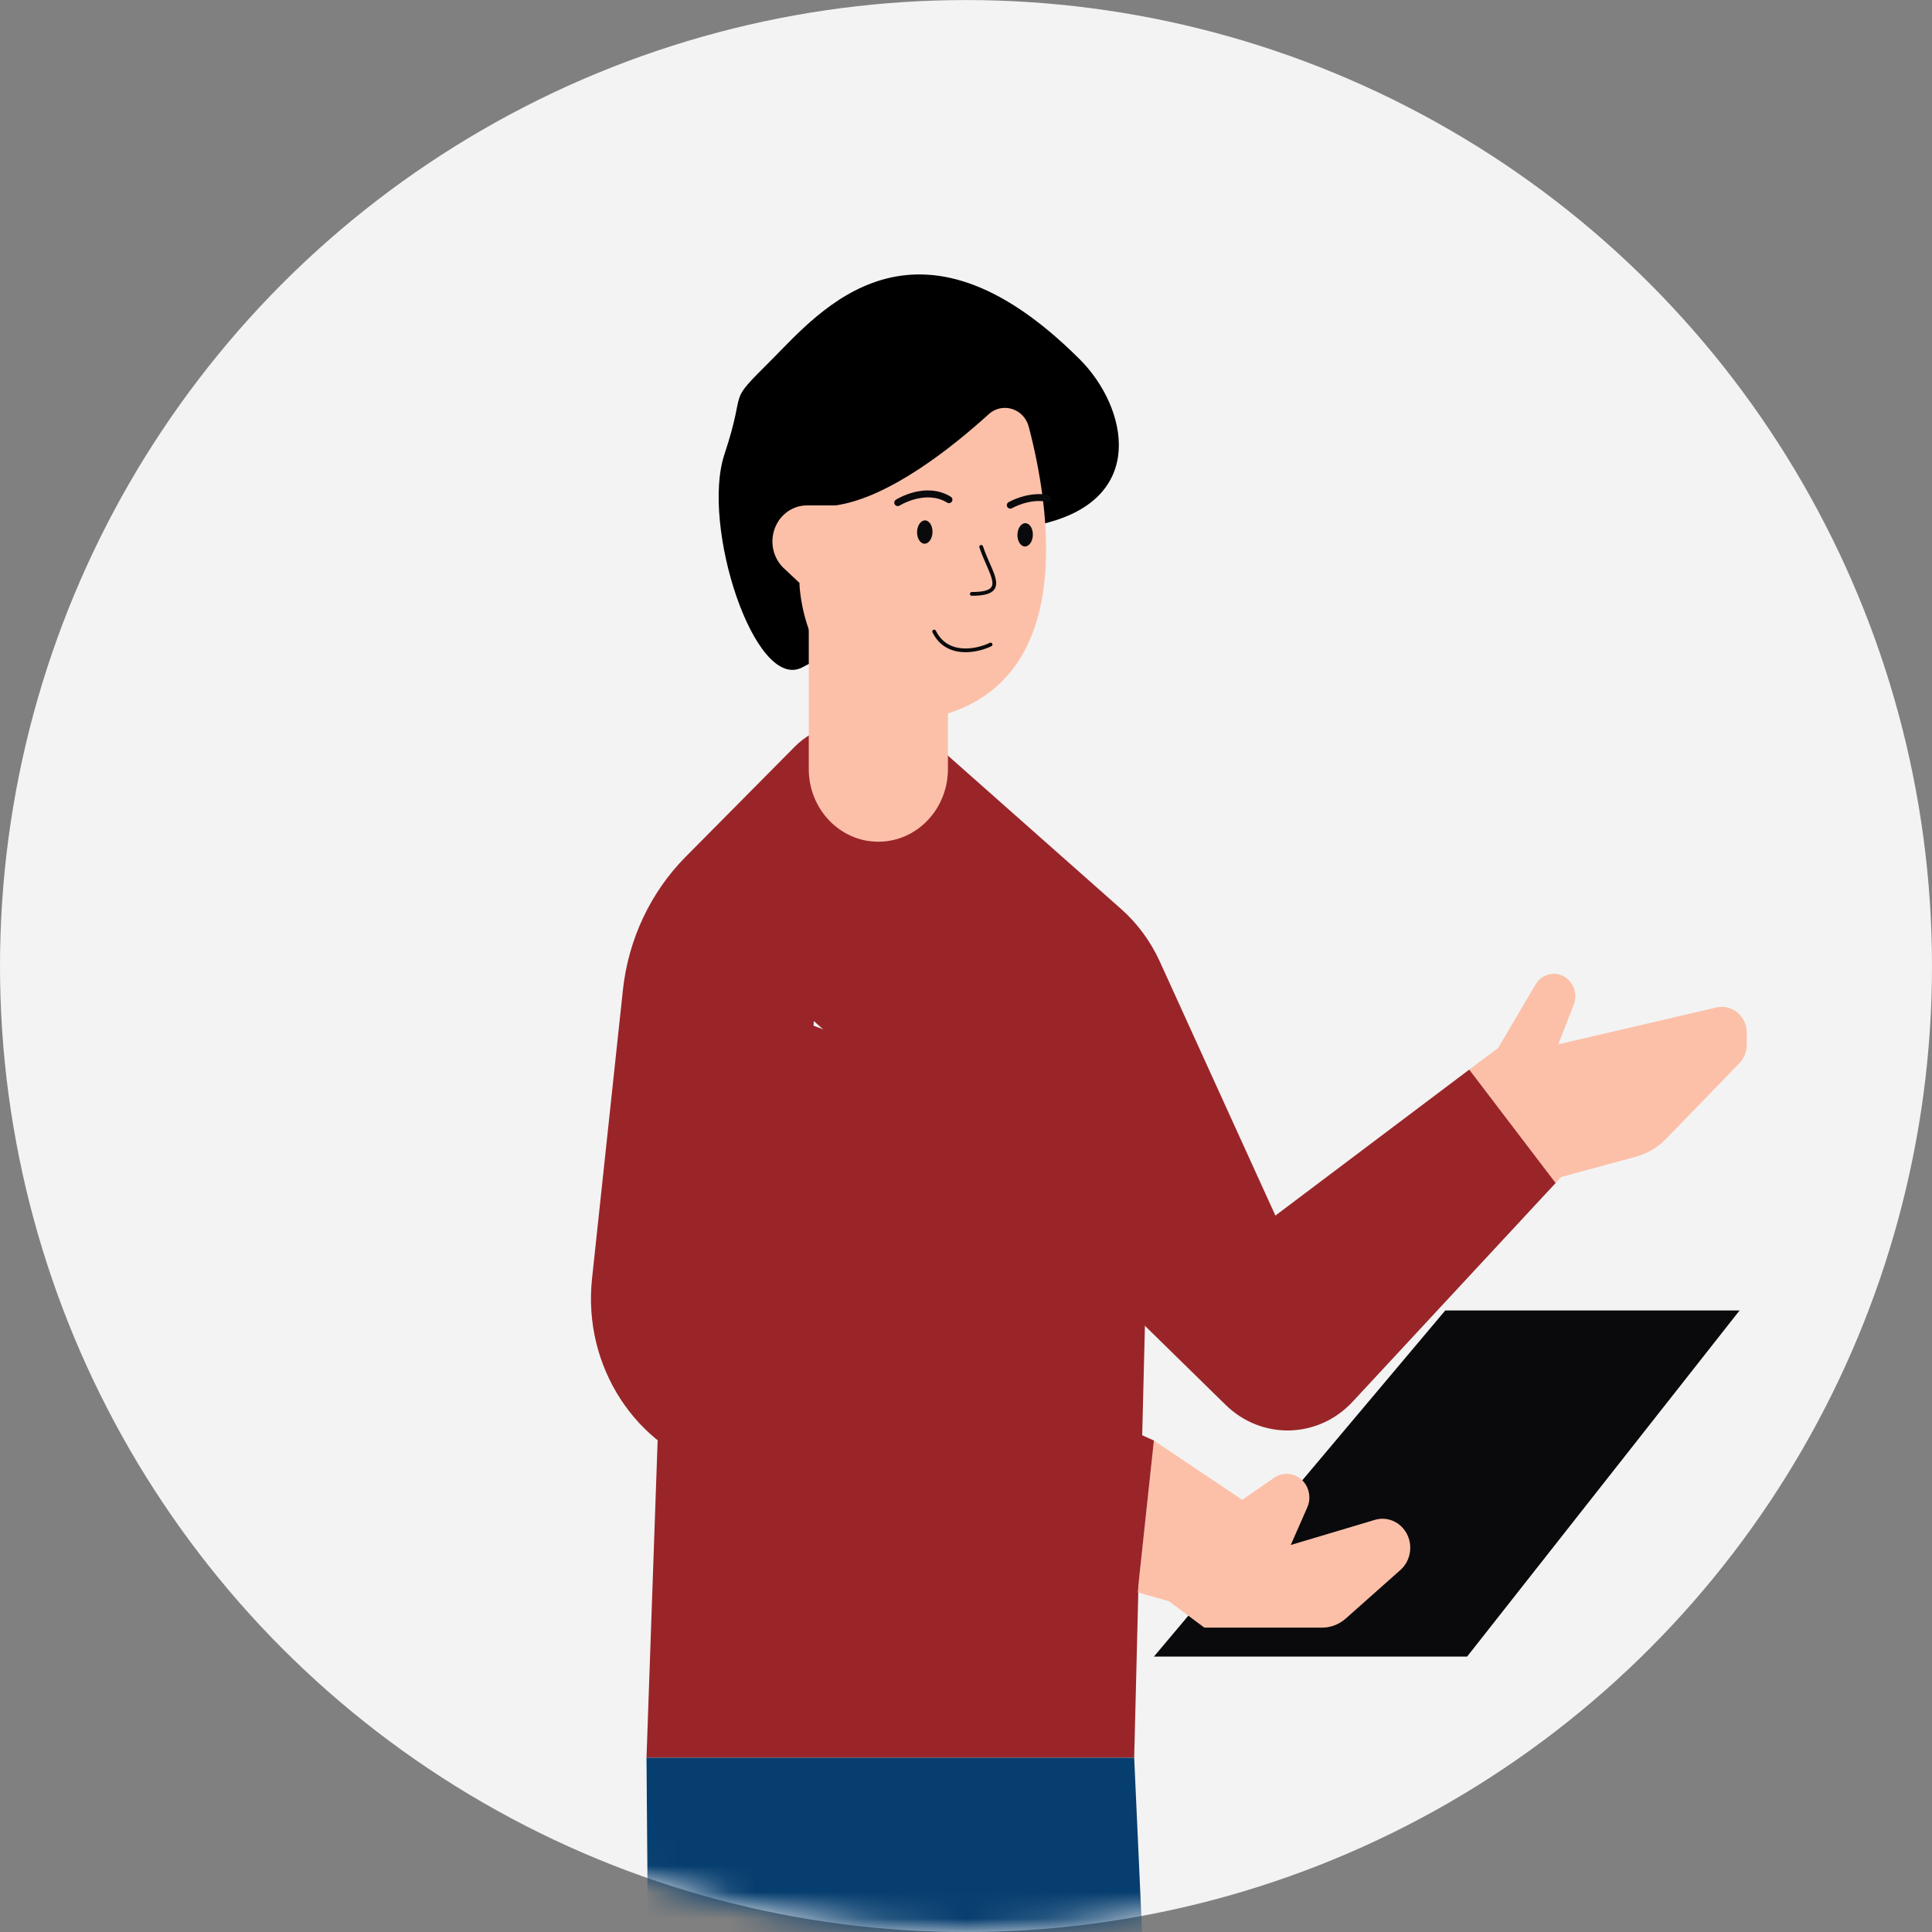
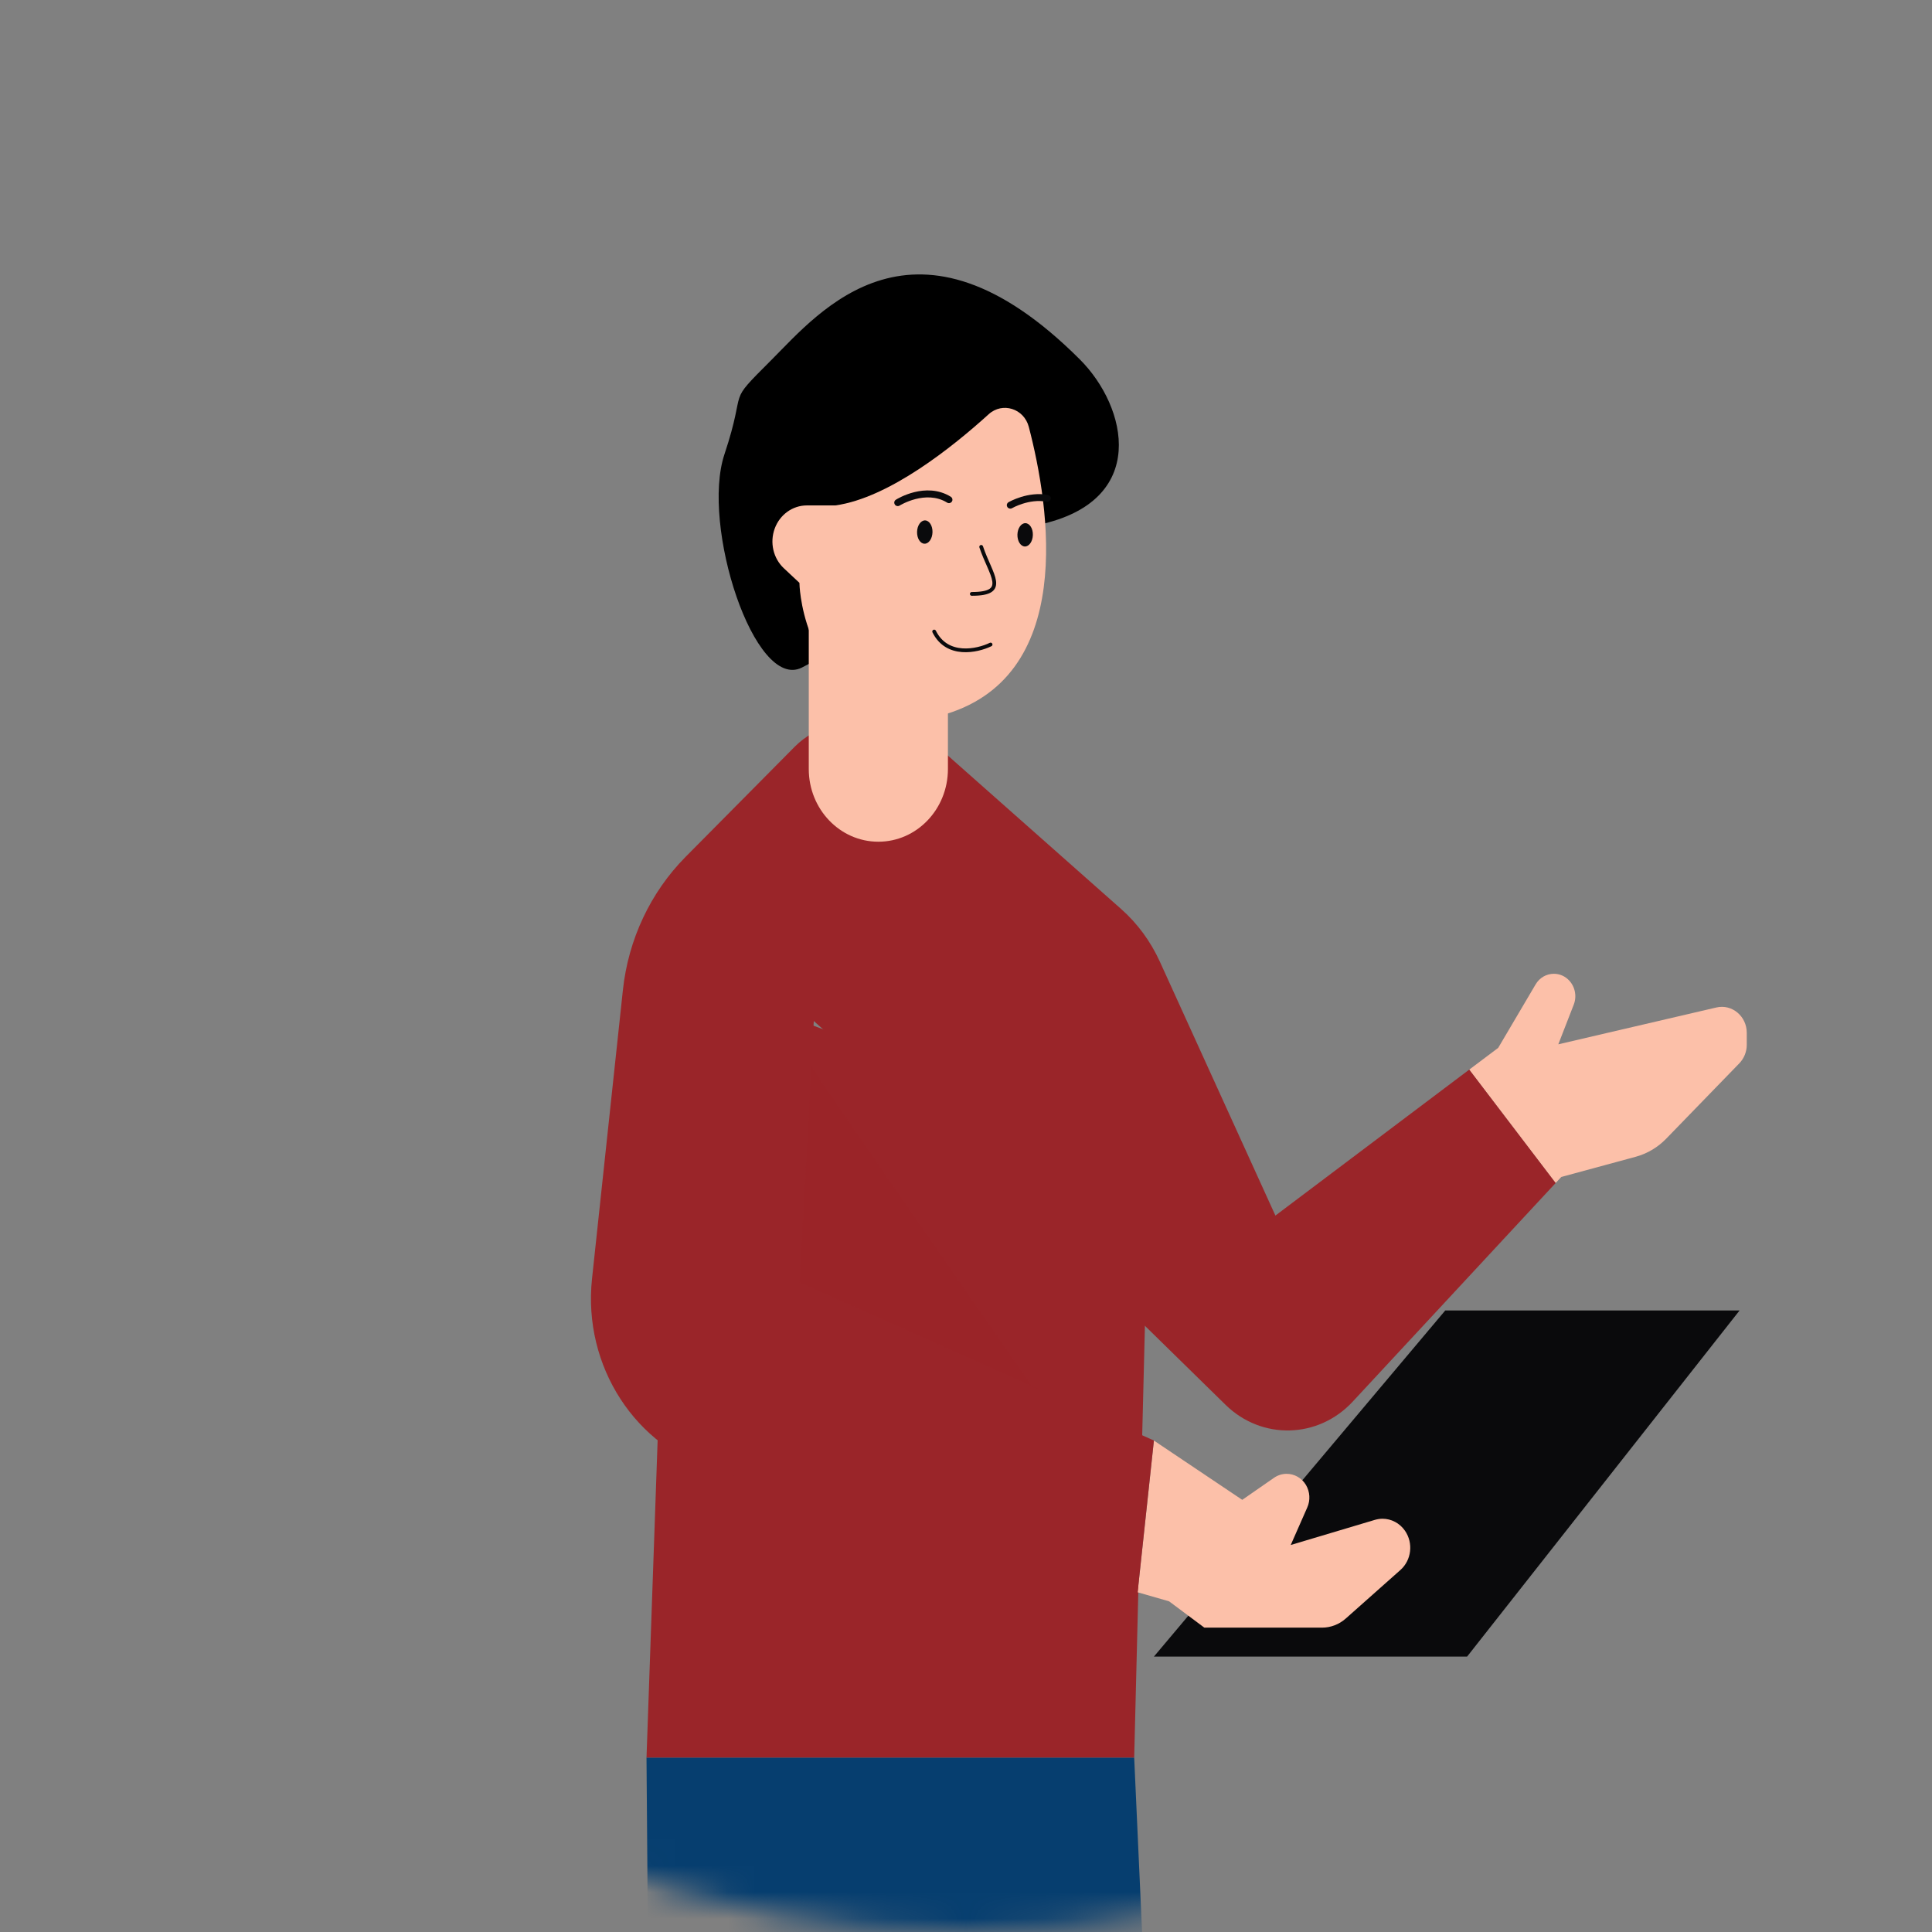
<svg xmlns="http://www.w3.org/2000/svg" width="73" height="73" viewBox="0 0 73 73" fill="none">
  <rect x="0" y="0" width="73" height="73" fill="#808080" stroke="none" />
-   <circle cx="36.5" cy="36.502" r="36.5" fill="#F3F3F3" />
  <mask id="mask0_4246_3267" style="mask-type:alpha" maskUnits="userSpaceOnUse" x="0" y="4" width="73" height="70">
    <ellipse cx="36.5" cy="38.502" rx="36.5" ry="34.5" fill="white" />
  </mask>
  <g mask="url(#mask0_4246_3267)">
    <path d="M40.805 13.584C42.596 15.375 43.431 18.932 39.252 19.827C36.267 21.618 31.73 24.509 30.297 25.225C28.506 26.121 26.477 19.853 27.373 17.166C28.268 14.479 27.373 15.375 29.164 13.584C30.955 11.793 34.569 7.347 40.805 13.584Z" fill="black" />
    <path d="M35.508 27.048C40.716 25.674 39.656 19.124 38.873 16.129C38.691 15.436 37.878 15.18 37.358 15.651C36.004 16.879 33.598 18.812 31.566 19.097H30.489C29.948 19.097 29.465 19.445 29.272 19.972C29.079 20.5 29.216 21.097 29.62 21.474L30.206 22.022C30.206 22.022 30.244 25.564 33.452 26.916C34.1 27.189 34.823 27.227 35.508 27.048Z" fill="#FCC0A9" />
    <path d="M56.323 40.507H56.316" stroke="black" stroke-width="0.224" stroke-miterlimit="10" stroke-linecap="round" stroke-linejoin="round" />
    <path d="M43.6 62.594L54.608 49.516H65.729L55.434 62.594H43.6Z" fill="#0A0A0C" />
    <path d="M25.467 36.794L24.428 66.414H42.855L43.425 43.477" fill="#9A2529" />
    <path d="M66.001 39.025V39.479C66.001 39.741 65.897 39.995 65.718 40.179L62.957 43.025C62.638 43.353 62.245 43.587 61.812 43.706L58.993 44.471L58.777 44.702L55.513 40.417L56.609 39.593L58.021 37.198C58.175 36.935 58.44 36.794 58.712 36.794C58.898 36.794 59.085 36.859 59.237 36.996C59.502 37.232 59.596 37.62 59.464 37.959L58.88 39.459L64.854 38.067C65.442 37.93 66.001 38.397 66.001 39.025ZM52.916 59.32L50.851 61.154C50.602 61.376 50.281 61.5 49.953 61.5H45.506L44.173 60.505L42.985 60.164V60.162L43.6 54.431L46.938 56.671L48.137 55.839C48.283 55.738 48.449 55.688 48.615 55.688C48.9 55.688 49.181 55.836 49.345 56.108C49.497 56.366 49.517 56.687 49.394 56.961L48.77 58.377L51.949 57.428C52.043 57.401 52.139 57.385 52.236 57.385C52.568 57.385 52.887 57.549 53.087 57.839C53.408 58.303 53.334 58.948 52.916 59.32Z" fill="#FCC0A9" />
    <path d="M30.749 38.579L30.21 48.453L43.6 54.429L42.985 60.16L27.081 55.583C24.014 54.701 22.017 51.621 22.369 48.319L23.536 37.409C23.741 35.495 24.58 33.714 25.904 32.377L30.026 28.217C30.838 27.398 32.026 27.128 33.09 27.526L35.8 28.536L42.368 34.352C42.98 34.895 43.474 35.569 43.82 36.325L48.191 45.93L55.515 40.415L58.779 44.7L51.109 52.963C49.807 54.364 47.67 54.418 46.307 53.08L39.548 46.458" fill="#9A2529" />
    <path d="M24.428 66.414L24.838 118.843H31.321L33.937 82.41L38.63 118.843H45.228L42.855 66.414H24.428Z" fill="#063E6F" />
-     <path d="M39.261 52.494C39.178 52.465 39.095 52.434 39.012 52.402C34.664 50.66 31.548 42.754 30.821 40.749C30.713 40.453 30.657 40.287 30.657 40.287L30.212 48.456" fill="#9A2529" fill-opacity="0.99" />
+     <path d="M39.261 52.494C39.178 52.465 39.095 52.434 39.012 52.402C30.713 40.453 30.657 40.287 30.657 40.287L30.212 48.456" fill="#9A2529" fill-opacity="0.99" />
    <path d="M35.817 26.145V29.056C35.817 30.574 34.64 31.804 33.188 31.804C31.736 31.804 30.559 30.574 30.559 29.056V21.947" fill="#FCC0A9" />
    <path d="M35.234 20.111C35.227 20.355 35.092 20.549 34.931 20.544C34.77 20.54 34.645 20.339 34.651 20.096C34.657 19.854 34.794 19.659 34.955 19.663C35.115 19.668 35.241 19.867 35.234 20.111Z" fill="#0A0A0C" />
    <path d="M39.026 20.215C39.02 20.459 38.883 20.653 38.723 20.649C38.562 20.644 38.438 20.443 38.443 20.201C38.448 19.959 38.586 19.763 38.746 19.768C38.907 19.772 39.034 19.972 39.026 20.215Z" fill="#0A0A0C" />
    <path d="M35.88 19.009C35.906 19.004 35.93 18.992 35.949 18.974C35.968 18.955 35.98 18.931 35.986 18.905C35.99 18.88 35.987 18.853 35.977 18.829C35.966 18.805 35.949 18.784 35.926 18.77C34.974 18.184 33.895 18.853 33.85 18.882C33.836 18.891 33.823 18.903 33.813 18.917C33.803 18.931 33.796 18.947 33.792 18.964C33.789 18.981 33.788 18.998 33.791 19.015C33.795 19.032 33.801 19.048 33.81 19.063C33.83 19.092 33.859 19.112 33.894 19.12C33.928 19.127 33.964 19.121 33.993 19.102C34.002 19.096 34.978 18.494 35.785 18.99C35.813 19.008 35.847 19.015 35.88 19.009Z" fill="#0A0A0C" />
    <path d="M39.597 18.957C39.627 18.951 39.654 18.936 39.673 18.912C39.692 18.889 39.703 18.859 39.703 18.829C39.703 18.799 39.692 18.769 39.673 18.746C39.654 18.722 39.627 18.706 39.597 18.701C38.84 18.557 38.136 18.959 38.107 18.976C38.092 18.985 38.079 18.996 38.069 19.01C38.058 19.024 38.051 19.039 38.046 19.056C38.042 19.072 38.041 19.09 38.043 19.107C38.046 19.124 38.052 19.14 38.06 19.155C38.079 19.184 38.108 19.205 38.141 19.213C38.175 19.222 38.21 19.218 38.24 19.201C38.246 19.197 38.888 18.831 39.545 18.957C39.562 18.96 39.58 18.96 39.597 18.957Z" fill="#0A0A0C" />
    <path d="M37.074 20.663C37.429 21.729 38.141 22.44 36.719 22.44" stroke="#0A0A0C" stroke-width="0.142" stroke-linecap="round" />
    <path d="M37.429 24.353C36.921 24.599 35.784 24.845 35.297 23.862" stroke="#0A0A0C" stroke-width="0.142" stroke-linecap="round" />
  </g>
</svg>